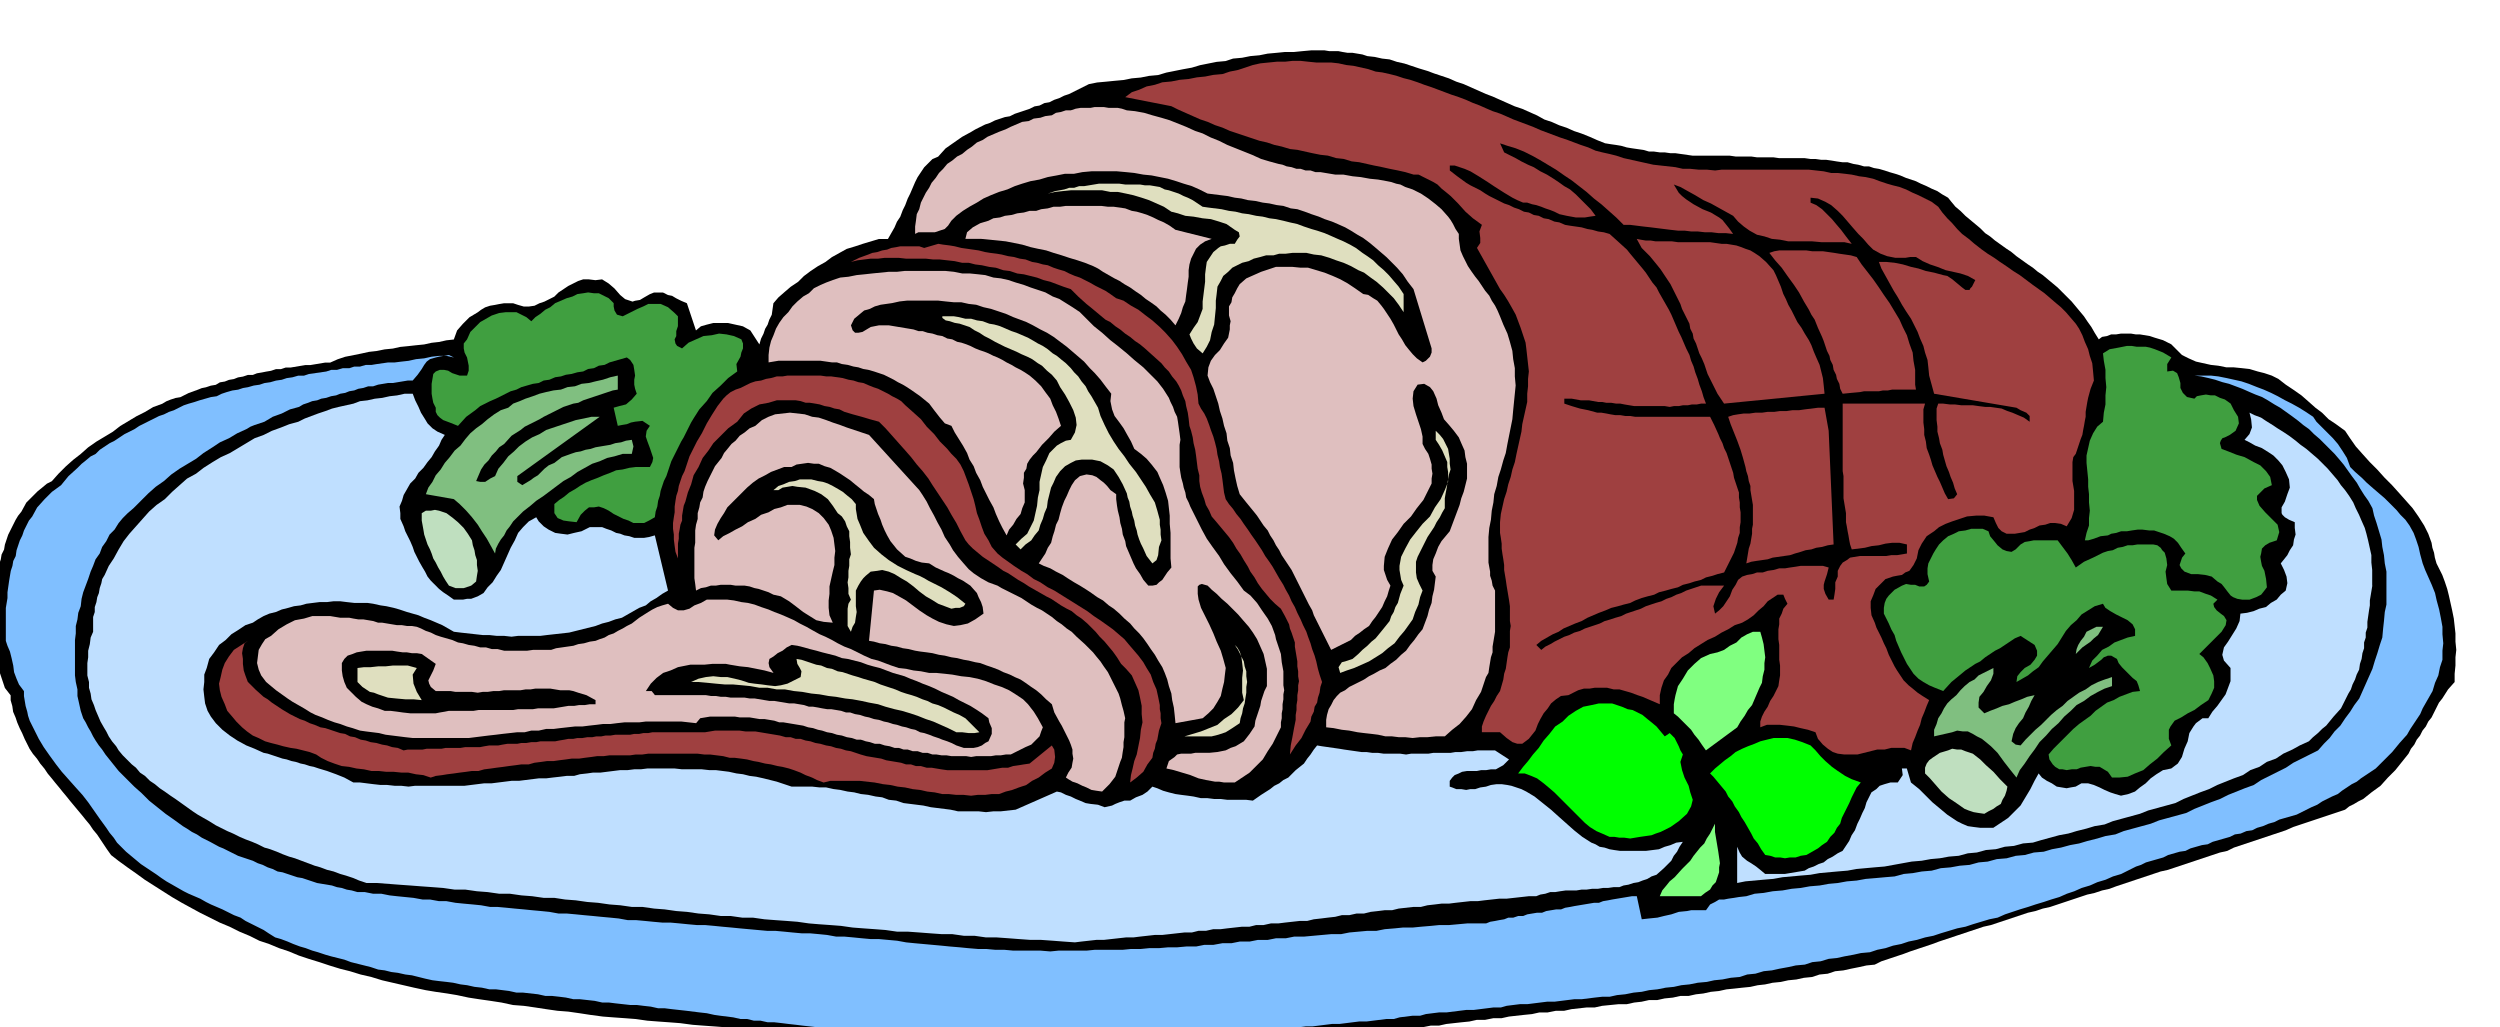
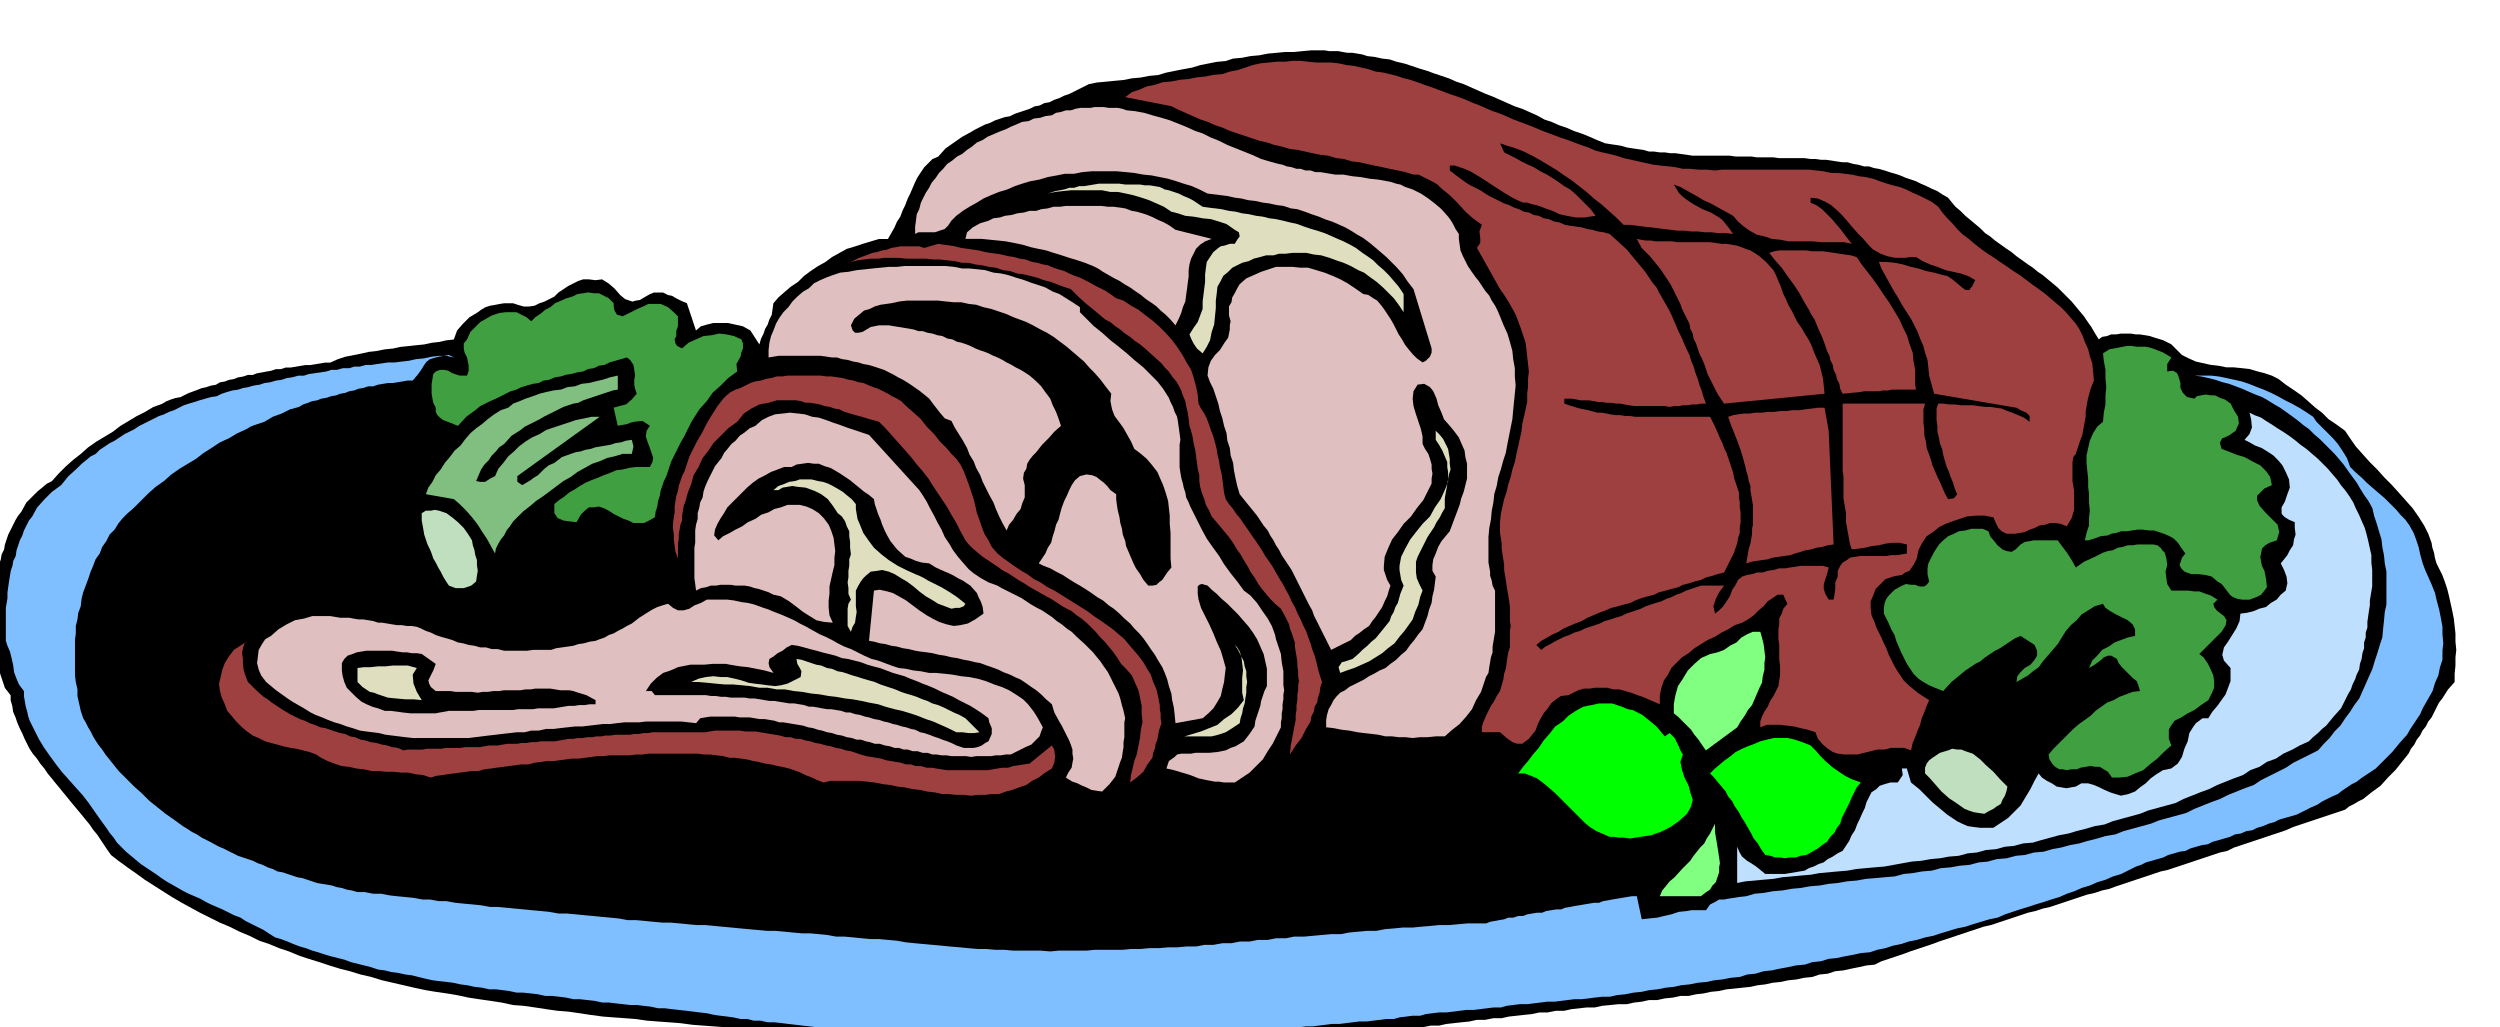
<svg xmlns="http://www.w3.org/2000/svg" width="490.455" height="201.505" fill-rule="evenodd" stroke-linecap="round" preserveAspectRatio="none" viewBox="0 0 3035 1247">
  <style>.brush1{fill:#000}.pen1{stroke:none}.brush2{fill:#9f4040}.brush3{fill:#dfbfbf}.brush4{fill:#dfdfbf}.brush5{fill:#409f40}.brush7{fill:#80bf80}.brush8{fill:#bfdfff}.brush9{fill:#bfdfbf}.brush10{fill:#80ff80}</style>
  <path d="m1949 174 6 1 7 1 6 1 7 2 6 1 7 1 7 1 7 2h6l7 1h6l7 1h6l7 1 7 1 7 1h45l7 1h19l7 1h20l7 1h31l7 1h6l7 1h6l7 1 6 1 7 1h6l7 2 6 1 7 2h6l6 2 6 1 7 2 6 2 7 2 6 2 7 3 6 2 6 2 6 3 7 3 6 3 7 3 6 4 7 4 4 5 5 6 6 5 6 6 6 5 6 5 6 5 6 6 6 4 6 5 7 5 7 5 6 4 6 5 7 5 7 5 6 4 6 5 6 4 6 5 6 5 6 5 6 6 6 6 5 5 5 6 5 6 5 6 4 6 5 7 4 7 5 8 4-3 6-1 5-2h6l6-1h12l6 1h5l6 1 6 1 6 2 10 3 10 5 6 6 7 7 8 4 9 4 9 2 9 2 9 1 10 2h9l10 1 9 1 10 3 8 2 9 3 8 4 9 7 9 6 10 7 8 7 9 8 8 6 8 8 9 6 11 8 6 9 7 10 8 9 9 10 9 9 9 10 9 9 9 10 8 9 8 9 7 10 7 11 5 10 4 11 1 6 2 6 1 6 2 7 3 6 4 8 3 8 3 9 2 8 2 9 2 9 2 10 1 9 1 9v10l1 10-1 9v10l-1 10v10l-8 9-7 11-4 5-3 6-3 6-3 6-4 5-3 6-4 5-3 6-4 5-3 6-4 5-3 6-8 10-8 10-9 9-9 10-11 8-10 8-6 3-5 3-6 3-5 4-9 3-9 3-9 3-9 3-9 3-9 3-9 3-9 4-9 3-9 3-9 3-9 3-9 3-9 3-9 3-8 4-9 2-9 3-9 3-9 3-9 3-9 3-9 3-9 3-9 2-9 3-9 3-9 3-9 3-9 3-9 3-8 3-9 2-9 3-9 2-9 3-9 3-9 3-9 3-9 3-9 2-9 3-9 2-9 3-9 3-9 3-9 3-9 3-9 2-9 3-9 3-9 3-9 3-9 3-9 3-8 3-9 3-9 3-9 3-8 3-9 3-9 3-9 3-8 4-10 1-9 2-10 2-9 2-10 1-9 3-10 1-9 3-10 1-9 2-10 1-9 2-10 1-9 2-9 1-9 2-10 1-9 1-10 1-9 2-10 1-9 2-9 1-9 2h-10l-9 2-10 1-9 2h-10l-9 2-9 1-9 2h-10l-10 1-10 1-9 2h-10l-9 1-9 1-9 2h-10l-10 2h-10l-9 2-10 1-9 1-9 1-9 2h-10l-10 2h-10l-9 2-10 1-9 1-9 1-9 2h-10l-10 2h-10l-9 2-10 1-9 2-9 1-9 2h-56l-7 1h-16l-8 1-7 1h-9l-7 1-8 1-7 1h-16l-9 1-7 1h-8l-7 1-8 1-7 1h-16l-9 1-7 1h-8l-7 1-8 1-7 1-9-1-7-1-9-1h-7l-8-1h-22l-8-1h-161l-6 1-8-1h-50l-8-1h-49l-8-1-7-1h-15l-8-1-7-1h-15l-8-1-7-1-8-1h-7l-8-1-7-1-8-1h-7l-14-2-14-1-14-2-13-1-14-2-13-1-14-1-13-1-15-2-13-1-14-1-13-1-14-2-13-1-14-1-13-1-15-2-13-2-14-2-13-1-14-2-13-2-14-2-13-1-14-3-13-2-14-2-13-2-14-3-12-2-14-2-12-2-14-3-13-3-13-3-13-3-13-4-13-3-13-4-12-3-13-4-12-4-13-4-12-4-12-5-12-4-12-5-12-4-12-6-12-5-12-6-12-5-12-6-12-6-11-6-11-6-12-7-11-7-11-7-11-7-11-8-10-7-11-8-9-7-5-7-4-6-4-6-4-6-5-6-4-6-5-6-4-5-5-6-5-6-5-6-4-5-5-6-4-5-5-6-4-5-5-6-4-6-5-6-4-6-5-6-4-6-3-6-3-6-3-7-3-6-3-7-2-6-3-7-1-7-2-7v-6l-7-9-3-9-3-9-1-9-2-10-1-9-3-9-3-8v-14l1-7 1-6v-7l1-7 1-7 1-6v-7l1-7 1-7 1-6 1-6 2-6 1-6 3-6 1-6 2-6 2-6 3-6 3-6 3-6 3-5 4-5 6-11 9-9 5-5 5-4 6-5 6-3 8-9 9-9 9-8 9-7 9-8 10-7 10-6 10-6 9-7 10-6 10-6 10-5 10-6 11-4 5-3 5-2 6-2 6-1 10-5 11-4 5-2 5-1 6-2 6-1 5-3 6-1 5-2 6-1 5-2 6-1 6-2h6l5-2 6-1 5-1 6-1 6-2h6l6-2h6l6-1 6-1 6-1h6l6-1 6-1 6-1h6l9-4 9-3 10-2 10-2 9-2 9-1 10-2 10-1 9-2 10-1 9-1 10-1 9-2 9-1 9-2 9-1 4-11 7-8 8-8 10-6 4-3 5-3 6-2 6-1 5-1 6-1h11l6 2 7 2h6l7-1 6-3 6-2 6-3 6-3 5-5 6-4 6-4 6-3 6-3 6-2h7l8 1 8-1 8 5 7 6 7 8 6 5 9 3 3-1 6-1 5-3 7-4 5-2h11l6 3 5 1 5 3 6 3 7 3 11 33 6-5 7-2 8-2h18l9 2 9 2 9 5 11 17 2-7 3-6 2-6 3-5 2-6 3-6 1-7 1-7 6-7 8-7 7-6 9-6 7-7 8-6 9-6 9-5 8-6 9-5 9-5 10-3 9-3 10-3 10-3h11l4-7 4-7 3-7 4-6 3-8 3-6 3-8 3-6 3-7 3-7 3-6 4-6 4-6 5-5 5-5 7-3 9-10 10-7 10-7 11-6 5-3 6-3 6-3 6-2 6-3 6-2 6-2 6-1 6-3 6-2 6-2 6-2 6-3 6-1 6-3 6-1 6-3 6-2 6-3 6-2 6-3 6-3 6-3 6-3 10-2 11-1 10-1 11-1 10-2 11-1 10-2 11-1 10-3 10-2 10-2 11-2 10-3 10-2 10-2 11-1 9-3 11-1 10-2 11-1 10-2 11-1 10-1h11l10-1 11-1h16l6 1h11l5 1 6 1h6l6 1 6 1 6 2 9 1 9 2 9 1 9 3 9 2 9 3 9 3 10 3 8 3 9 3 9 3 9 4 9 3 9 4 9 4 9 4 8 3 9 4 9 4 9 4 9 3 9 4 9 4 9 5 9 3 9 4 9 3 9 4 9 3 10 4 9 4 10 4z" class="pen1 brush1" />
  <path d="m2082 207 8-1h106l9 1 9 1 9 2h8l9 1 8 1 9 2 8 1 9 2 8 3 9 3 7 2 8 2 8 3 8 4 7 3 8 4 8 4 8 6 5 7 6 7 6 6 6 7 6 6 8 6 7 6 9 7 7 5 8 5 7 5 9 6 7 5 8 5 8 6 8 6 7 5 7 5 7 6 7 6 6 5 6 6 6 7 6 7 4 6 4 8 3 8 4 9 2 8 3 9 1 10 1 11-4 10-3 11-1 5-1 6-1 6v6l-1 5-1 6-1 5-1 6-2 5-2 6-2 6-2 6-3 4-1 6v23l1 6 1 6v23l-3 10-6 10-7-3-7-1h-6l-6 2-7 1-6 3-6 2-6 3-6 1-6 1h-10l-6-3-4-4-3-6-3-7-11-2h-10l-11 1-9 3-9 3-8 3-8 4-6 5-9 6-6 9-4 8-2 10-4 8-5 7-5 2-4 3-6 1-5 1-9 3-6 6-6 6-3 8-3 7v8l1 9 4 9 2 6 3 6 3 6 3 7 3 6 3 8 3 6 4 8 3 5 4 6 4 6 6 6 5 4 6 5 6 4 8 5-3 7-3 8-3 7-2 8-3 7-3 8-3 7-2 9-8-3h-16l-8 2h-9l-8 2-8 2-8 2h-16l-8-1-6-2-6-4-6-5-6-7-3-8-9-3-9-2-8-2-8-1-9-1h-16l-8 3v-7l2-6 3-6 4-6 3-7 4-6 3-6 3-6 1-7 1-6v-12l-1-7v-18l-1-7v-12l1-6v-7l3-6 2-6 5-6-3-6-2-5h-7l-6 4-6 4-5 6-6 5-6 6-7 5-7 4-9 3-8 5-8 4-8 5-9 4-8 5-8 5-7 6-8 5-6 6-7 7-4 8-5 7-3 9-2 9v11l-7-3-7-3-7-3-6-2-8-3-7-2-7-2h-7l-8-2h-15l-6 1h-7l-7 2-6 3-6 3-9 1-6 4-6 5-4 6-5 6-4 7-3 6-3 8-4 5-4 5-4 3-4 3h-6l-6-2-7-5-8-7h-22v-7l2-6 3-7 3-6 3-6 4-6 3-6 4-6 2-7 2-7 1-7 2-6 1-7 1-7 1-6 2-6v-20l1-6-1-6v-18l-1-7-1-6-1-6-1-6-1-7-1-6-1-6v-6l-1-7-1-6-1-7v-6l-1-7-1-6v-13l1-10 2-9 2-9 3-9 2-9 3-9 2-9 3-9 2-10 2-9 2-9 2-9 1-9 2-9 2-9 2-9v-10l1-9v-9l1-9-1-9-1-9-1-9-1-8-3-9-3-9-3-8-3-8-5-9-4-7-5-8-5-7-28-50 4-6v-6l-1-8 3-8-11-8-9-8-9-10-9-9-6-5-5-4-5-5-5-3-6-3-6-3-6-3h-6l-10-3-9-2-10-2-9-2-10-2-9-2-9-2-9-1-10-3-9-1-10-3-9-1-10-2-9-2-9-2-9-1-10-3-9-2-9-3-9-2-9-3-9-3-9-3-9-3-9-4-9-3-9-4-9-3-9-4-9-4-9-4-8-4-56-11 8-6 9-3 9-4 10-2 9-3 11-1 10-2 11-1 10-2 10-1 10-2 11-1 9-3 10-2 9-3 9-3 9-2 10-1 10-1h10l9-1h10l9 1 10 1h18l9 1 9 2 9 1 9 2 9 2 9 3 8 1 9 2 8 2 9 3 8 2 9 3 8 3 9 3 8 3 8 3 8 3 9 3 8 3 9 4 8 3 9 4 7 3 9 3 7 3 9 4 8 3 8 3 8 3 9 4 8 3 8 3 8 3 9 3 8 3 8 3 9 3 9 4 8 2 9 2 8 2 9 3 9 2 9 2 9 2 9 2 9 1 9 1 9 1 9 2h9l10 1h10l10 1z" class="pen1 brush2" />
  <path d="M1621 212h10l11 2 10 1 11 2 10 1 11 2 5 1 6 2 5 1 6 3 9 3 10 5 9 6 9 7 7 6 8 9 3 4 3 5 3 6 4 6v6l1 7 1 7 3 7 3 6 3 6 4 6 5 7 4 5 4 6 4 6 5 6 3 6 4 6 3 6 3 7 4 10 5 11 3 10 3 11 1 10 2 11v10l1 11-1 10-1 10-1 10-1 11-2 10-2 10-2 10-2 11-3 9-3 11-3 9-2 11-3 10-1 10-2 10-1 11-2 10-1 11v31l2 11v5l2 6 1 6 3 6v50l-1 6-1 6-1 6v7l-2 6-1 6-1 6-1 7-3 5-2 6-2 6-2 6-6 10-5 11-7 9-8 9-9 7-9 8h-11l-10 1h-9l-9 1-9-1h-8l-8-1h-8l-9-2-8-1-9-1-8-1-10-2-9-1-10-2-9-1v-9l1-6 2-7 3-5 3-6 4-5 4-4 6-3 5-4 6-3 6-3 6-3 6-4 6-3 7-4 7-3 6-5 7-5 6-6 6-5 5-7 5-6 5-7 5-6 3-8 3-8 2-8 3-8 1-8 2-8 1-8 1-8-4-7v-7l1-7 3-7 3-8 4-7 5-6 5-6 3-8 3-8 3-8 3-8 2-8 3-8 2-8 2-8v-18l-2-8-1-8-4-9-3-7-6-8-5-6-7-8-3-8-4-9-2-8-4-9-4-5-7-4-8 1-5 8-1 9 1 9 3 10 3 9 3 9 2 9v9l3 6 4 6 2 6 2 7v5l1 6-1 6v6l-5 10-5 10-8 10-7 10-9 9-7 10-7 9-5 11-4 10-1 11v5l2 6 2 6 4 7-2 6-2 7-3 6-3 7-4 6-4 6-4 5-4 6-6 4-5 4-6 4-5 5-6 3-6 3-6 3-6 3-3-6-3-6-3-6-3-6-3-6-3-6-3-6-2-6-4-7-3-6-3-6-3-6-3-6-3-6-3-6-3-6-4-6-4-6-4-6-3-6-4-6-3-6-4-6-3-6-5-6-4-6-4-6-4-5-9-11-8-10-3-10-2-9-2-10-1-9-3-9-1-9-3-9-1-9-3-9-2-9-3-9-2-9-3-9-3-9-4-8-3-8 1-10 3-8 5-7 6-6 5-8 5-7 1-5 1-5v-5l1-5-2-7v-11l3-5 1-6 3-5 3-6 3-5 8-7 9-4 9-4 9-3 9-3h20l10 1h9l10 3 10 3 10 4 9 4 9 5 9 6 10 7 6 1 6 4 5 3 5 6 3 4 4 6 4 6 4 7 3 6 3 6 4 6 4 7 4 5 5 6 5 5 7 5 4-2 5-5 2-5v-5l-22-72-7-9-6-9-7-8-6-6-7-7-7-6-7-6-6-5-8-6-7-4-8-5-7-4-9-4-7-3-9-3-7-3-9-3-8-3-9-3-8-1-9-3-8-1-9-2-8-1-9-2-9-1-8-2-8-1-9-2-8-1-8-1-8-1-10-5-9-4-10-3-9-3-10-3-10-2-10-2-10-1-11-2-10-1-11-1h-31l-11 1-10 2h-11l-10 2-11 2-10 3-11 2-10 3-9 3-9 4-10 3-10 4-9 4-8 5-9 5-8 5-8 6-6 6-4 6-4 4-6 2-6 2h-20l-4 2v-9l1-7 1-8 3-6 2-8 3-6 3-6 4-6 3-6 5-6 4-6 5-5 5-6 6-4 6-5 6-3 6-5 6-4 6-5 7-3 6-4 7-3 7-3 8-3 6-3 7-3 7-3 8-1 6-3 8-1 6-2 8-1 5-3 6-1 6-2h6l6-2 6-1h12l5-1h11l6 1h11l5 1 6 2 10 1 11 2 10 3 11 3 10 3 10 4 10 4 11 5 9 3 10 5 10 4 10 5 10 4 10 4 10 4 11 5 10 3 11 3 5 1 5 2 6 1 6 2h5l6 2h6l6 2h6l6 1 6 1 6 1z" class="pen1 brush3" />
  <path d="M1971 273h8l8 1 8 1 9 1 8 1 8 1 8 1 9 1h8l8 1h8l9 1h8l8 1h9l9 1-5-7-4-5-4-5-4-3-10-6-10-4-11-6-9-6-5-4-4-4-3-5-3-5 8 3 9 5 9 5 10 6 9 4 9 5 9 5 9 5 6 7 7 6 7 5 9 5 9 2 9 3 10 1 10 2h29l11 1h28l9 2-7-9-6-8-6-7-5-6-6-6-6-6-7-5-7-3v-6l9 1 9 4 7 4 8 7 6 6 6 7 6 7 7 8 6 6 6 7 6 6 9 5 8 3 10 2h12l6-1h7l8 5 9 4 9 3 10 4 9 2 9 2 9 3 9 5-2 4-2 4-2 2-1 2h-5l-4-3-6-5-6-5-6-4-5-1-11-3-10-2-9-3-9-2-10-3-10-2-10-1h-9l3 8 5 9 5 9 5 9 5 8 5 9 5 8 6 9 4 8 4 8 3 8 4 9 2 8 3 9 1 9 1 10 6 22 100 17 5 3 7 3 4 4v7l-7-5-7-3-7-3-6-2-7-3-7-1-7-1h-6l-8-1-7-1h-14l-8-1h-6l-8-1h-6l-2 6v14l1 8v6l2 8 1 6 3 8 1 6 2 7 2 7 3 7 2 6 3 7 2 7 3 7-4 5-7 1-4-7-3-7-3-7-3-6-3-7-3-7-2-7-2-6-3-8-1-8-2-8v-7l-1-8v-16l2-7h-100v82l1 6v27l1 6 1 6 1 6v11l1 5 1 6 1 5 1 6 1 5 2 6 8-1 8-1 8-2 9-1 8-2 8-1h9l9 2v11l-6 1-6 1h-7l-6 1h-32l-6 1-6 1-4 3-5 3-3 4-3 6v7l-3 7v8l-1 7-1 6h-6l-4-7-2-6v-5l1-4 3-9 2-8-7-2h-27l-6 1-7 1-6 1h-7l-7 2-7 1-6 2h-7l-6 2-6 1-6 2-5 4-3 6-4 6-3 8-4 6-4 6-5 5-5 4-2-9 3-9 4-8 6-8h-28l-6 2-6 2-6 2-6 3-6 2-6 3-6 2-6 3-7 2-6 2-6 2-6 3-6 2-6 2-6 2-6 3-7 2-6 2-7 2-6 3-6 2-6 2-6 2-6 3-7 2-6 3-6 2-6 3-6 3-5 3-6 3-5 4-6-6 6-5 7-4 7-4 7-3 6-4 7-3 7-3 8-3 7-4 7-3 7-3 8-3 7-3 8-2 7-2 8-2 6-3 8-3 7-2 8-2 6-3 8-2 7-2 8-2 6-3 8-2 6-2 8-2 6-3 8-2 6-2 8-2 3-6 3-6 3-6 3-6 2-6 2-6 1-6 2-6v-7l1-6v-12l-1-6v-6l-1-6v-6l-2-6-2-6-2-6-1-6-2-6-2-6-2-6-2-6-3-6-2-6-3-6-2-5-5-11-5-10h-91l-6-1h-6l-6-1h-6l-6-1-5-1-6-1h-5l-11-3-10-2-10-3-9-3v-6h9l11 2h10l11 2h5l5 1h6l6 1h5l5 1 6 1 6 1h37l6 1 5-1h6l5-1h6l5-1h6l5-1h6l-3-8-2-7-3-8-2-7-3-8-2-7-3-7-2-7-4-8-3-7-3-7-3-6-3-7-3-7-3-7-3-6-4-7-4-7-4-7-3-6-5-6-4-6-4-6-4-5-5-6-5-6-5-6-4-5-11-10-10-9-7-2-7-1-7-2-6-1-7-2-7-1-7-1-6-1-7-3-6-1-7-3-6-1-6-3-6-1-6-3-6-1-6-3-6-2-6-3-6-2-6-3-6-3-6-3-5-3-6-4-6-3-6-3-5-3-11-8-9-7v-6h6l6 2 6 2 7 3 10 6 11 7 9 6 11 7 5 3 5 3 6 3 7 3h5l6 2 5 1 6 2 5 2 6 2 5 2 6 3 9 2 11 2h11l6-1 7-1-6-8-6-6-6-6-6-6-7-6-7-4-7-5-6-4-8-5-8-4-8-5-7-3-8-4-7-4-8-4-6-3-5-11 9 3 10 3 10 4 10 5 9 5 10 6 10 6 10 7 9 6 9 7 9 7 9 8 9 7 9 8 9 8 9 9z" class="pen1 brush1" />
  <path d="m1460 251 7 1 8 1 8 1 9 2 8 1 8 2 8 1 9 2 8 1 8 2 8 1 9 2 8 2 9 2 8 3 9 3 7 2 9 3 7 3 9 4 7 3 8 4 7 4 8 6 6 4 7 5 6 6 7 6 6 6 6 7 6 7 6 9v22l-6-9-6-8-7-7-6-6-8-7-7-5-8-6-7-3-9-5-9-4-9-3-8-3-10-3-9-1-9-2h-17l-8 1h-8l-7 2h-9l-7 2-8 2-6 3-8 2-6 3-6 3-5 5-6 5-3 6-4 7-1 9-1 8v9l-1 10-1 10-3 9-2 10-4 8-5 8-7-6-4-6-3-6-2-5 5-8 5-7 3-8 3-8v-9l1-8 1-8 1-8v-9l1-8 1-7 4-6 4-6 6-5 3-2 5-1 6-2h6l3-5 3-4-1-5-5-3-10-7-9-3-10-3-10-1-11-2-10-1-9-3-8-2-9-6-9-4-9-4-9-3-10-3-9-2-10-2h-9l-10-2h-38l-10 1-9 1-9 2 9-3 11-2 6-2h6l6-2h6l6-1 6-1 6-1h25l7 1h18l6 1h6l6 1 6 1 6 3 5 1 6 2 6 2 6 3 5 2 6 3 6 4 6 4z" class="pen1 brush4" />
  <path d="m1471 290-8 3-6 4-5 5-3 6-3 6-2 7-1 7v8l-1 7-1 8-1 7-1 8-3 7-2 7-3 7-4 8-6-7-6-6-6-5-5-5-7-5-6-4-6-5-6-4-7-5-7-4-6-4-6-3-7-4-7-4-6-4-6-3-10-4-9-3-10-3-9-3-10-3-9-3-10-2-9-2-10-3-10-2-10-2-10-1-10-1-10-1h-19l2-8 7-6 9-5 10-3 6-3 8-1 6-2 8-1 7-2 8-1 7-2h8l6-2 8-1 7-2h8l7-1h43l8 1h7l7 1 7 1 8 3 6 1 7 2 6 2 7 3 6 3 7 3 7 4 7 5 44 11z" class="pen1 brush3" />
  <path d="m2165 357 3 6 3 7 4 7 4 8 3 6 5 7 4 7 5 8 3 6 3 8 3 7 4 9 2 8 2 8 1 9 1 10-122 12-4-6-4-6-3-6-3-6-3-6-3-6-2-6-2-6-3-7-3-6-2-6-2-6-3-6-1-6-3-6-1-6-3-6-3-6-3-6-2-6-3-6-3-6-3-6-3-6-4-6-4-6-4-6-4-5-9-11-10-10-6-11 5 1 6 1h6l6 1h20l7 1h39l7 1 7 1h6l6 1 6 1 6 2 5 2 6 2 5 3 6 4 8 7 9 10 3 6 3 7 3 7 3 9zm-1026-61 6 1 8 1 6 1 8 2 7 1 7 1 7 1 8 2 6 1 8 1 6 1 8 2 7 1 7 2 7 1 8 3 6 1 7 2 6 1 7 3 6 2 7 2 6 3 7 3 6 2 6 3 6 3 7 4 6 3 6 3 6 4 7 5 9 3 9 6 9 5 9 7 8 6 9 8 7 7 8 9 6 8 6 9 5 9 6 10 3 9 3 11 2 10 1 11 3 6 4 6 3 6 3 8 2 6 3 8 2 7 2 8 1 7 2 8 1 7 2 8 1 7 1 8 1 8 2 8 4 6 5 6 4 6 5 6 4 6 5 7 4 6 5 7 4 6 4 6 4 7 5 7 4 6 4 7 4 7 5 8 3 6 4 7 3 7 4 7 3 7 4 8 3 7 4 8 2 6 3 8 2 7 3 8 2 7 2 9 2 7 3 9-2 6-1 7-2 6-1 6-3 5-1 6-3 6-1 6-6 10-5 10-7 9-7 11 1-11 2-10 2-11 2-10v-6l1-6v-6l1-6v-6l1-6v-6l1-5-1-6v-6l-1-6v-6l-1-6-1-6-1-6v-5l-2-6-2-6-2-5-1-5-5-10-5-9-7-6-6-6-5-6-5-6-5-7-4-7-5-7-3-6-5-8-4-7-5-7-4-7-5-7-5-6-5-6-5-6-6-7-3-7-4-7-2-7-3-8-2-7-1-7v-7l-2-8-1-8-1-8-1-7-2-8-1-7-2-8-2-6-1-9-1-7-2-8-1-6-3-7-2-6-3-6-3-5-5-6-4-6-5-5-4-5-10-9-10-9-6-5-6-4-6-5-6-4-6-5-6-4-6-5-6-3-6-5-6-5-6-5-5-4-10-9-9-9-9-3-8-3-8-3-8-2-8-3-8-2-8-2-8-1-9-3-8-1-9-3-8-1-9-2-8-1-8-2h-8l-9-2-9-1-9-1h-8l-9-1h-24l-9-1h-17l-8 1h-9l-8 1-8 1-8 2 10-5 11-4 5-2 6-1 6-2 6-1 5-2 6-1 5-1h23l6 2 17-5zm1115 16 6 9 7 9 7 9 7 10 6 9 7 10 6 10 6 10 4 9 5 10 3 10 4 11 1 10 2 11v18l1 6h-29l-5 1h-6l-5 1h-18l-5 1-11 1-10 1-3-6-1-6-3-6-1-5-3-6-1-6-3-6-1-5-3-6-2-6-2-6-2-5-5-11-4-10-4-6-3-6-3-5-3-5-6-11-6-9-8-11-7-10-8-9-7-9 6-2 6-1h33l7 1h13l7 1 7 1 6 1 7 1 7 1 7 2z" class="pen1 brush2" />
-   <path d="m1311 379 8 8 9 9 10 8 10 9 9 7 11 9 9 8 11 9 8 8 9 9 7 9 7 11 2 5 3 6 2 6 3 6 1 6 1 7 1 7 1 8-1 6v27l1 7 1 6 2 7 1 5 2 6 1 6 3 6 2 5 3 6 3 6 3 6 5 10 6 11 7 10 8 11 6 10 8 11 8 10 8 11 8 6 8 9 6 9 7 10 5 9 4 11 1 5 2 6 2 6 2 6 1 10 2 11v17l1 6-1 5v6l-1 6v6l-1 5v6l-1 5v6l-5 10-5 10-6 9-6 10-8 8-8 8-9 6-9 6h-13l-6-1h-5l-11-2-9-2-10-4-10-3-10-3-9-2 3-9 7-5 3-3 5-1h12l5-1h17l10-1 10-2 6-3 6-2 5-3 5-3 7-9 6-9 1-7 2-6 2-6 2-6 1-6 2-6 2-6 3-6v-21l-2-9-2-9-4-9-4-9-5-8-5-7-7-8-6-7-7-7-6-6-7-6-6-6-6-5-5-5-7-2-3 1-2 2v9l1 7 3 10 5 10 5 10 5 11 4 10 5 11 3 10 3 11-1 8-1 9-2 8-2 9-4 7-5 8-6 6-7 6-33 6-1-10-1-9-2-9-1-8-3-9-2-8-3-8-3-7-5-8-4-7-5-7-4-6-5-7-5-6-6-6-5-6-7-6-6-6-7-6-6-4-7-6-7-4-7-5-6-4-8-5-7-4-8-5-6-4-8-4-7-4-8-3-6-3 4-6 4-6 3-7 4-6 2-8 2-6 2-8 3-6 2-8 2-7 3-8 3-6 3-7 3-6 4-6 6-5 8-2 7 1 5 2 5 4 4 3 4 4 4 5 7 5v6l1 8 1 6 2 8 1 7 2 7 1 7 3 8 1 6 3 7 3 7 3 7 3 6 5 7 4 7 6 7h5l5-1 3-3 4-3 6-9 5-6-1-11v-31l-1-11v-10l-1-9-1-9-3-10-3-9-4-9-3-7-7-9-6-7-7-6-8-6-4-9-4-7-5-9-5-7-6-8-3-8-2-10 1-9-7-9-6-8-7-8-6-6-7-8-7-6-7-6-7-6-8-6-8-6-8-5-8-4-9-5-8-4-8-3-8-3-9-4-9-3-9-3-9-2-9-3-9-1-9-2h-9l-10-1-9-1h-38l-9 1-9 2-7 1-7 1-7 2-6 3-7 2-6 5-6 5-4 8 2 6 3 3h4l5-1 10-6 10-2h12l6 1 6 1 6 1 6 1 6 1 6 2h5l6 2 6 1 6 2 6 1 6 3 6 1 6 3 5 1 6 2 5 2 6 3 5 2 6 2 5 2 6 3 5 2 6 3 5 3 6 3 5 3 6 3 5 3 6 4 7 6 7 7 5 7 6 8 3 8 4 8 3 8 3 9-8 7-7 8-8 8-7 9-4 4-4 5-3 5-1 6-3 5v6l-1 7 2 8v15l-3 7-2 7-5 6-4 7-5 6-3 7-5-9-4-8-4-9-3-8-5-9-4-8-4-8-3-8-5-9-3-8-5-8-3-8-5-9-5-8-5-8-4-8-8-3-6-7-7-9-6-8-11-9-10-7-6-4-5-3-6-3-5-3-6-3-6-3-6-2-6-2-7-2-6-1-6-2-6-1-7-2-7-1-6-2h-6l-7-1-7-1h-51l-6 1-6 1v-9l1-9 2-8 3-7 3-8 4-7 5-7 6-6 5-7 6-6 7-6 7-4 6-6 8-4 7-3 8-3 9-3 10-1 10-2 10-1 9-1 10-1 10-1h10l9-1h50l10 1 10 2h9l10 1 9 1 10 3 9 1 9 2 9 3 10 3 8 3 9 3 9 3 9 5 8 3 8 5 8 5 9 6z" class="pen1 brush3" />
+   <path d="m1311 379 8 8 9 9 10 8 10 9 9 7 11 9 9 8 11 9 8 8 9 9 7 9 7 11 2 5 3 6 2 6 3 6 1 6 1 7 1 7 1 8-1 6v27l1 7 1 6 2 7 1 5 2 6 1 6 3 6 2 5 3 6 3 6 3 6 5 10 6 11 7 10 8 11 6 10 8 11 8 10 8 11 8 6 8 9 6 9 7 10 5 9 4 11 1 5 2 6 2 6 2 6 1 10 2 11v17l1 6-1 5v6l-1 6v6l-1 5v6l-1 5v6l-5 10-5 10-6 9-6 10-8 8-8 8-9 6-9 6h-13l-6-1h-5l-11-2-9-2-10-4-10-3-10-3-9-2 3-9 7-5 3-3 5-1h12l5-1h17l10-1 10-2 6-3 6-2 5-3 5-3 7-9 6-9 1-7 2-6 2-6 2-6 1-6 2-6 2-6 3-6v-21l-2-9-2-9-4-9-4-9-5-8-5-7-7-8-6-7-7-7-6-6-7-6-6-6-6-5-5-5-7-2-3 1-2 2v9l1 7 3 10 5 10 5 10 5 11 4 10 5 11 3 10 3 11-1 8-1 9-2 8-2 9-4 7-5 8-6 6-7 6-33 6-1-10-1-9-2-9-1-8-3-9-2-8-3-8-3-7-5-8-4-7-5-7-4-6-5-7-5-6-6-6-5-6-7-6-6-6-7-6-6-4-7-6-7-4-7-5-6-4-8-5-7-4-8-5-6-4-8-4-7-4-8-3-6-3 4-6 4-6 3-7 4-6 2-8 2-6 2-8 3-6 2-8 2-7 3-8 3-6 3-7 3-6 4-6 6-5 8-2 7 1 5 2 5 4 4 3 4 4 4 5 7 5v6l1 8 1 6 2 8 1 7 2 7 1 7 3 8 1 6 3 7 3 7 3 7 3 6 5 7 4 7 6 7h5l5-1 3-3 4-3 6-9 5-6-1-11v-31l-1-11v-10l-1-9-1-9-3-10-3-9-4-9-3-7-7-9-6-7-7-6-8-6-4-9-4-7-5-9-5-7-6-8-3-8-2-10 1-9-7-9-6-8-7-8-6-6-7-8-7-6-7-6-7-6-8-6-8-6-8-5-8-4-9-5-8-4-8-3-8-3-9-4-9-3-9-3-9-2-9-3-9-1-9-2h-9l-10-1-9-1h-38l-9 1-9 2-7 1-7 1-7 2-6 3-7 2-6 5-6 5-4 8 2 6 3 3h4l5-1 10-6 10-2h12l6 1 6 1 6 1 6 1 6 1 6 2h5l6 2 6 1 6 2 6 1 6 3 6 1 6 3 5 1 6 2 5 2 6 3 5 2 6 2 5 2 6 3 5 2 6 3 5 3 6 3 5 3 6 3 5 3 6 4 7 6 7 7 5 7 6 8 3 8 4 8 3 8 3 9-8 7-7 8-8 8-7 9-4 4-4 5-3 5-1 6-3 5l-1 7 2 8v15l-3 7-2 7-5 6-4 7-5 6-3 7-5-9-4-8-4-9-3-8-5-9-4-8-4-8-3-8-5-9-3-8-5-8-3-8-5-9-5-8-5-8-4-8-8-3-6-7-7-9-6-8-11-9-10-7-6-4-5-3-6-3-5-3-6-3-6-3-6-2-6-2-7-2-6-1-6-2-6-1-7-2-7-1-6-2h-6l-7-1-7-1h-51l-6 1-6 1v-9l1-9 2-8 3-7 3-8 4-7 5-7 6-6 5-7 6-6 7-6 7-4 6-6 8-4 7-3 8-3 9-3 10-1 10-2 10-1 9-1 10-1 10-1h10l9-1h50l10 1 10 2h9l10 1 9 1 10 3 9 1 9 2 9 3 10 3 8 3 9 3 9 3 9 5 8 3 8 5 8 5 9 6z" class="pen1 brush3" />
  <path d="M745 368v4l1 5 3 5 7 2 6-3 6-3 6-3 7-3 6-3h15l9 4 8 7 4 4v12l-2 6v6l-2 4 1 5 2 3 6 3 8-7 9-4 9-4 10-1 9-2 9 1 9 2 9 4 2 5v6l-2 5-1 5-5 9 1 9-11 8-9 9-10 9-7 10-9 10-7 11-3 5-3 6-3 6-3 6-3 5-3 6-3 6-3 6-3 6-2 6-2 6-2 6-3 6-2 6-2 6-1 6-2 6-1 7-2 6-1 7-7 4-6 3h-13l-6-3-6-2-6-3-6-3-6-4-6-3-6-2-6 1h-6l-5 4-5 5-5 9-9-1-7-1-7-3-4-6v-11l6-5 6-4 6-5 7-4 6-4 7-4 7-3 8-3 7-3 8-3 7-3 8-1 8-2 8-1h17l3-6 1-5-2-6-2-6-3-8-2-6 1-7 4-6-9-6-9 1-5 1-5 2-6 1-5 1-5-22 7-2 8-2 7-6 6-7-2-6-1-5v-6l1-5-1-7-1-6-4-6-4-3-7 2-7 2-7 2-6 3-7 1-6 3-7 1-6 3-7 1-7 2-7 1-6 2-7 1-7 3-7 1-6 3-7 1-7 2-7 2-6 3-7 2-6 3-6 3-6 3-7 3-6 3-6 3-6 5-11 8-10 11-10-4-8-3-4-3-3-3-2-4v-5l-3-6-1-5-1-6v-12l1-6 1-6 3-3 5-2h5l5 1 5 3 9 3h9l2-6v-6l-1-5-1-5-3-6-1-5v-6l4-5 4-9 6-6 6-6 7-4 7-4 9-3 8-1h13l6 3 6 3 6 5 5-5 6-4 6-5 6-3 6-5 7-3 7-3 7-2 6-3 7-1 6-1 7 1h6l6 3 6 3 6 6z" class="pen1 brush5" />
-   <path d="m1333 495 3 10 5 11 5 10 6 10 6 9 7 9 6 9 8 10 6 9 6 9 5 9 6 10 3 10 3 11v6l1 6v6l1 7-3 8-1 10-2 6-5 4-7-9-4-9-3-6-2-5-2-6-1-5-2-6-1-6-2-6-1-5-2-6-1-6-2-5-1-5-5-11-5-9-6-9-7-5-9-5-10-2h-13l-7 1-6 3-7 4-6 6-5 7-3 7-3 6-2 8-2 8-1 8-3 7-2 7-3 7-2 7-5 6-4 6-7 5-6 6-6-6 7-7 7-6 4-8 4-8 2-9 2-9 1-10 2-9v-10l2-9 2-9 4-8 4-9 6-6 3-3 5-3 6-3 6-1 5-9 2-9-1-9-3-9-5-10-5-9-6-9-4-8-6-7-6-5-6-6-5-3-7-5-6-3-7-3-6-3-7-3-7-3-6-3-6-3-7-4-6-3-6-4-6-3-6-4-6-2-6-2-6-1-6-2-5-1-4-3v-2h14l6 1 8 2h7l7 2 7 1 8 3 6 1 7 2 7 3 7 3 6 2 7 3 7 3 7 4 5 3 6 3 6 4 6 5 5 3 6 5 5 4 6 6 4 5 5 5 4 6 5 6 3 6 4 6 4 7 4 7z" class="pen1 brush4" />
  <path d="m2636 434-5 8v9l7-1 5 3 2 5 2 7v6l3 6 5 5 9 2 3-3 5-1 6-1 6 1h5l6 3 6 2 7 5 4 8 5 8 1 8-4 9-7 5-6 3-3 1-2 3-1 3 2 7 8 3 10 4 10 3 11 6 8 4 7 7 5 7 2 10-9 4-5 5-4 4v5l3 7 7 8 7 7 8 8 2 9-3 10-9 3-5 3-4 4-1 6-1 4 1 6 1 5 3 6 2 10 1 10-3 4-4 5-6 3-8 3h-9l-6-1-5-2-3-2-4-5-3-4-4-5-5-3-7-6-8-2-9-1h-8l-8-3-4-4-2-4 1-3 2-6 4-5-5-7-4-6-5-5-5-3-7-3-6-2-6-2h-6l-8-1h-6l-7 1-6 1h-7l-6 2-6 1-4 2-9 1-8 3-7 2h-4l2-9 3-9v-9l1-9-1-10v-10l-1-9v-9l-1-10-1-10v-9l2-9 2-9 4-9 5-8 7-6 1-11 2-10v-11l1-10-1-11v-10l-2-11-1-9 8-5 11-2 5-1 5-1h6l6 1h11l5 1 6 2 10 4 10 6z" class="pen1 brush5" />
  <path d="m551 434-6-3-6 1-6 1-4 1-7 2-4 3-3 4-3 5-5 7-6 7h-6l-6 1-6 1-6 1h-6l-6 1-6 1-6 2h-6l-6 2-6 1-5 2-6 1-5 2-6 1-5 2-6 1-6 2-6 1-5 2-6 1-5 2-6 2-5 3-11 3-10 5-11 4-10 6-6 2-6 2-5 2-5 3-11 5-10 6-11 5-9 6-11 7-9 7-10 6-10 6-10 7-9 8-10 7-9 8-9 9-9 9-7 6-6 6-5 6-5 8-6 6-4 8-5 7-3 8-5 7-3 8-3 7-3 9-3 8-3 8-2 8-1 9-3 8-1 8-2 8v9l-1 8v43l1 8 2 9v8l2 9 2 9 3 9 3 5 3 6 3 5 3 6 3 5 4 6 4 5 4 6 8 10 8 10 9 9 10 10 9 8 9 9 10 8 10 8 10 7 11 8 5 3 6 4 6 3 6 4 10 5 11 6 5 2 6 3 6 3 6 3 6 2 6 2 6 2 6 3 6 2 6 3 6 2 6 3 6 1 6 2 6 2 6 2 6 1 6 2 6 2 6 2 6 1 6 1 6 1 6 2 6 1 6 2 6 1 7 2h9l10 2h10l10 2 9 1 10 1 10 1 11 2h9l11 2h9l11 2 10 1 11 1 10 1 11 2h9l11 1 10 1 11 1 10 1 11 1 10 1 11 2h10l11 1 10 1 11 1 10 1 11 1 10 1 11 2h10l11 1 10 1 11 1h10l11 1 10 1 11 1h10l11 1 10 1 11 1 10 1 11 1 11 1 11 1h10l11 1 10 1 11 1h10l11 1 10 1 11 2h10l11 1 10 1 11 1h10l11 1 11 1 11 2 10 1 11 1 11 1 11 1 10 1 12 1 10 1 12 1h10l11 1h11l11 1h33l12 1 10-1h34l10-1h34l10-1h12l10-1h12l11-1h11l11-1h12l10-2h11l11-2h11l10-2h12l10-2h12l10-2h12l10-2h12l11-1 11-1 11-1h12l10-2 11-1 11-1h11l10-2 12-1 10-1h12l10-1 12-1 10-1h12l11-1 11-1h23l5-2 6-1 5-1 6-1 5-2h6l6-2h6l5-2 6-1 6-1h6l5-2 6-1 6-1h6l5-2 6-1 5-1 6-1 6-1 6-1 6-1h6l5-2 6-1 5-1 6-1 6-1 6-1 6-1h6l6 28 9-1 10-1 8-2 9-2 9-3 10-1 5-1h18l5-7 6-3 5-3h6l5-1 7-1 6-1 9-1 10-3 11-1 11-2 12-1 11-2 11-1 11-2 12-1 11-2 11-1 11-2 12-1 11-2 12-1 11-1 12-1 11-3 11-1 11-2 12-1 11-3 12-1 11-2 12-1 11-3 11-1 11-3 12-1 11-3 11-1 11-3 12-1 10-3 11-2 11-3 11-2 10-3 12-3 10-3 12-2 10-4 11-3 11-3 11-3 10-4 11-3 11-3 11-3 10-5 10-4 10-4 11-4 10-5 10-4 10-4 11-4 9-6 10-5 10-5 10-5 9-6 10-5 10-5 10-5 7-8 7-7 6-8 7-7 6-9 6-8 5-8 6-8 4-9 4-9 4-9 4-9 3-10 3-9 3-10 3-9 1-11 1-9 1-11 2-9v-40l-2-10-1-10-2-10-1-9-3-10-3-10-3-9-2-9-5-9-5-7-5-8-4-7-6-8-5-7-5-7-5-6-6-7-6-6-6-6-6-6-7-6-6-6-7-5-6-5-8-6-7-5-7-5-7-4-8-5-7-4-8-3-7-3-9-4-8-3-8-3-8-2-9-3-8-2-9-2-8-1h20l9 1 10 2 9 2 9 2 9 3 10 4 8 3 9 4 8 4 9 5 8 4 9 5 8 5 9 6 4 6 6 6 6 6 8 8 6 7 6 9 5 8 4 11 6 6 8 7 6 6 8 7 7 6 7 6 7 7 7 7 5 6 6 6 5 7 5 9 3 8 3 9 2 9 3 11 3 8 4 9 4 9 4 10 2 9 3 11 2 10 2 11v9l1 11-1 9v11l-3 9-2 10-4 9-3 10-4 7-4 7-4 7-3 7-4 6-4 6-4 6-4 7-9 10-9 11-10 10-10 10-6 4-6 4-6 4-5 4-6 3-6 4-6 4-5 4-7 3-6 3-6 3-6 4-7 3-6 3-6 3-6 3-7 2-7 2-7 2-6 3-7 2-7 3-7 2-6 3-7 1-7 3-7 1-6 3-7 2-7 2-7 2-6 3-7 1-7 2-7 2-6 3-7 1-7 2-7 2-6 3-7 2-7 2-7 2-6 3-6 2-6 3-6 3-6 3-10 3-9 4-10 3-9 4-10 3-9 4-9 3-9 4-10 3-9 3-10 3-9 3-10 3-9 3-9 3-9 4-10 2-10 3-10 3-9 3-10 2-10 3-10 3-9 3-10 2-10 3-10 2-9 3-10 2-9 3-10 2-9 3-11 1-9 2-11 2-9 2-10 1-10 3-10 1-9 3-11 1-9 2-11 2-9 2-10 1-10 3-10 1-9 3-11 1-10 2-10 1-9 2-11 1-10 2-10 1-9 2-10 1-10 2-10 1-9 2-10 1-10 2-10 1-9 2h-9l-9 1-8 1-8 1h-9l-8 1-8 1-8 1h-9l-8 1-8 1-8 1h-9l-8 1-8 1-7 2h-9l-8 1-8 1-8 1h-9l-8 1-8 1-8 1h-9l-8 1-8 1-7 2h-9l-8 1-8 1-7 2h-9l-8 1-8 1-8 1h-9l-8 1-8 1-8 1h-9l-8 1-8 1-8 1h-8l-8 1-8 1-8 1h-9l-8 1h-9l-8 1h-9l-8 1-8 1-8 1h-9l-8 1-9 1-8 1h-9l-8 1-8 1-8 1-9-2-9-1-9-1h-9l-9-1-9-1h-17l-9-1h-61l-9-1h-135l-9-1h-27l-9-1h-27l-9-1h-26l-9-1h-25l-9-1-9-1-9-1-8-1-9-1-8-1-9-1h-8l-9-2h-8l-8-2h-8l-9-2-8-1-8-1-7-1-9-2-9-1-8-1-8-1-9-1-9-1-8-1h-8l-9-2-9-1-8-1h-8l-9-1-9-1-8-1h-8l-9-2-9-1-9-1h-8l-9-2-8-1-9-1h-8l-9-2-9-1-9-1h-8l-9-2-8-1-8-1h-8l-9-2-9-1-9-2-8-1-9-2-8-1-9-1-8-1-9-2-8-2-8-2-8-1-9-2-8-1-8-2-8-1-9-3-8-2-8-2-8-2-8-3-8-2-8-2-7-2-9-3-7-2-8-3-7-2-8-3-7-3-8-3-7-2-8-5-6-4-8-4-6-3-8-4-6-4-8-3-6-3-8-4-7-3-7-3-6-3-7-4-7-3-7-3-6-3-7-4-7-4-7-4-6-4-7-5-6-4-6-4-6-4-6-5-6-5-6-5-5-5-6-6-4-6-5-6-4-6-8-11-7-10-7-10-7-9-9-10-8-9-8-9-7-9-8-11-7-10-6-10-5-10-3-6-3-6-2-6-1-5-2-7-1-6-1-6v-6l-6-8-3-7-3-8-1-8-2-9-2-8-3-7-2-6v-40l1-6 1-6v-7l1-7 1-7 1-6 1-6 2-6 1-6 3-6 1-7 2-6 2-6 3-6 2-6 3-6 3-6 4-5 6-11 9-10 9-9 11-8 9-11 11-10 5-5 5-4 6-5 6-3 5-5 6-4 6-4 6-3 6-4 6-4 6-3 6-3 6-4 6-3 6-3 6-3 6-3 6-2 6-3 6-2 6-3 6-3 6-2 7-2 6-2 7-2 7-2 7-1 6-3 6-2 7-2 7-1 6-2 6-1 7-2 7-1 6-2 7-1 7-2 7-1 6-2 7-1 7-2h7l6-2 7-1 7-1 7-1 6-2h7l7-2h8l6-2h7l7-2h7l6-1 7-1 7-1h8l8-1 9-1 9-2 10-1 9-2 9-1h9l9 2z" class="pen1" style="fill:#80bfff" />
  <path d="M750 462v11l-6 1-6 2-6 2-6 2-6 2-6 2-6 2-6 3-6 1-6 2-6 2-6 3-6 3-6 3-6 3-5 3-6 3-6 3-6 3-5 4-11 7-9 10-6 4-4 5-5 5-4 6-5 5-4 6-3 7-3 7 5 1h6l6-4 6-3 4-9 6-7 6-8 7-6 6-6 8-6 8-5 9-4 8-5 9-3 9-3 9-3 9-3 10-2 9-2h10l-100 72v7l6 4 5-3 5-3 4-3 5-3 4-4 4-4 5-4 7-3 9-7 11-4 6-2 6-1 6-2 6-1 6-2 6-1 6-1 6-1 6-2 7-1 6-2 7-1 2 8-2 9h-11l-10 3-9 2-9 4-9 3-9 5-9 5-8 6-9 5-8 6-8 6-8 6-9 6-7 6-9 7-7 7-5 5-4 6-4 5-3 6-4 5-3 5-3 6-1 6-5-9-5-9-6-9-5-8-7-9-7-8-8-8-7-6-34-6 3-8 5-7 4-8 6-7 5-8 6-7 6-8 7-6 6-8 6-7 7-6 7-5 7-6 8-6 8-5 9-3 6-5 8-3 7-3 9-3 8-3 8-2 9-2 9-1 8-3 9-1 8-3 9-1 8-2 9-2 9-3 9-2v6z" class="pen1 brush7" />
  <path d="m1150 545 5 6 6 6 5 7 4 8 3 8 3 8 3 9 3 9 2 8 2 9 3 8 3 9 3 8 5 8 4 8 7 8 6 5 7 5 7 5 9 6 7 4 8 6 8 4 9 6 8 4 8 5 8 5 8 5 8 5 8 5 8 6 9 6 7 5 7 5 7 6 7 6 5 6 6 7 6 7 6 8 4 7 5 8 3 9 4 9 2 9 2 10v5l1 5v6l1 6-3 9-2 11-2 5-1 6-2 5-1 6-6 8-5 9-8 7-8 6 1-9 2-8 2-9 3-8 2-10 2-10 1-10 2-9-1-10v-10l-2-10-2-9-4-9-4-9-7-8-6-6-5-8-5-7-5-6-5-6-6-6-5-6-5-5-5-5-7-6-6-4-6-5-6-3-7-4-6-4-6-4-6-3-7-4-7-4-7-4-6-4-7-4-6-4-6-4-6-3-7-5-6-4-6-4-6-4-6-5-6-5-5-5-4-5-6-11-5-10-6-10-5-9-6-9-6-9-6-9-5-8-7-9-7-8-7-9-7-8-8-9-8-9-8-9-8-8-11-3-10-3-11-3-10-3-6-3-6-1-6-2-6-1-6-2-6-1-6-1h-5l-6-2-6-1h-23l-10 3-11 2-10 5-9 6-8 10-11 8-9 9-9 9-6 9-7 9-5 11-6 10-3 11-4 10-3 11-2 5-1 6-1 6v6l-2 5-1 6-1 5v6l-1 6v18l-3-8-1-7-1-8v-6l-1-7v-7l1-7 1-6v-7l1-7 1-6 2-6 1-6 2-6 2-6 3-6 2-6 2-6 2-6 3-6 3-6 3-6 3-5 3-5 3-6 3-6 3-5 3-5 7-11 7-9 4-4 5-4 6-3 6-2 6-3 6-3 6-2 7-1 6-2 6-1 7-2h7l6-1h40l7 1h6l7 1 7 1 7 2 6 1 6 2 6 1 7 3 5 2 6 2 6 3 6 3 5 3 6 3 5 3 5 5 9 8 10 9 7 9 9 9 7 9 9 9z" class="pen1 brush2" />
-   <path d="m540 528-4 6-3 7-5 7-4 7-5 6-5 7-6 6-4 7-6 6-4 7-4 7-2 7-3 7 1 8v7l4 9 2 6 3 6 3 6 3 7 2 6 3 6 3 6 4 7 3 5 3 6 4 5 6 6 4 4 5 4 6 4 7 5h11l5-1h5l8-3 7-4 5-7 6-6 5-8 5-7 4-9 4-9 4-9 5-9 4-9 6-7 7-7 9-5 3 5 6 6 6 4 8 4 7 1 8 1 8-2 9-2 10-5h15l5 2 6 2 6 3 5 1 5 2 6 1 6 2h12l6-1 7-2 16 67-7 4-7 5-7 4-6 5-8 3-7 4-7 4-7 4-8 2-8 3-8 2-8 3-8 2-8 2-8 2-8 2-9 1-9 1-9 1-8 1h-27l-8 1-9-1h-9l-9-1h-8l-9-1-9-1-9-1-8-1-7-4-7-4-7-3-7-3-8-3-7-3-7-2-7-2-9-3-7-2-9-2-7-1-9-2-7-1h-16l-9-1-8-1h-8l-8 1h-9l-8 1-8 1-7 2-8 1-7 2-8 2-7 3-8 2-7 3-7 4-6 4-9 3-9 6-8 5-7 7-8 6-6 9-6 8-3 11-3 8v9l-1 9 1 9 1 8 3 9 4 7 6 8 8 8 9 7 9 6 11 6 10 4 11 5 5 1 6 2 6 2 6 2 5 1 6 2 5 1 6 2 5 1 6 2 5 1 6 2 10 3 11 4 10 4 11 6h8l8 1 8 1 9 1h8l9 1h8l9 1 8-1h60l8-1 8-1 8-1h9l8-1 8-1 8-1h9l8-1 8-1 8-1h9l8-1 9-1 8-1h9l7-2 9-1 7-1h9l8-1 8-1 8-1h9l8-1h8l8-1h33l9 1h24l9 1h8l8 1 8 1 9 2 8 1 8 2 8 1 9 2 8 2 8 2 9 3 9 3h25l9 1h8l9 2 8 1 9 2 8 1 8 2 9 1 9 2 8 1 8 3 9 1 9 3 8 1 8 1 8 1 9 2 8 1 8 1 8 1 9 2h25l9 1 9-1h9l9-1 9-1 50-22 5 1 6 3 6 2 6 3 5 2 7 3 6 1 9 1 8 3 9-2 4-2 5-2 6-2h7l7-4 8-3 6-4 6-6 6 2 7 3 7 2 8 2 7 1 8 1 7 1 9 2h8l8 1h8l8 1h23l8 1 10-7 11-7 5-4 6-3 5-4 6-3 9-9 10-8 4-6 4-5 4-6 4-5 6 1 7 1 7 1 7 1 6 1 7 1 7 1 7 1h6l7 1h7l7 1h20l7 1 6-1h21l6-1h21l6-1h7l7-1h7l6-1h21l17 11-7 7-9 5h-6l-6 1h-6l-5 1h-12l-6 1-4 2-5 2-3 3-3 4v7l3 1 5 2h6l6 1 5-1h6l6-2 7-1 6-2 7-1h6l7 1 5 1 6 2 6 2 6 3 10 6 10 8 10 8 10 9 9 8 9 8 10 8 11 7 5 2 5 3 6 1 6 2 6 1 7 1h31l8-1 8-1 7-3 7-2 7-3 8-1-4 6-3 6-4 5-3 6-9 9-9 8-6 2-5 3-6 2-5 2-6 1-6 2-6 1-5 2h-7l-7 1h-6l-6 1h-7l-7 1h-6l-6 1h-13l-7 1-6 1h-6l-6 2-6 1-5 2h-9l-9 1-9 1-9 1h-9l-9 1-9 1-8 1h-9l-9 1-9 1-8 1h-9l-8 1-9 1-8 2h-9l-9 1-9 1-8 2h-9l-8 1-9 1-8 2h-9l-9 2h-9l-8 2-9 1-8 1-9 1-8 2h-9l-9 1-9 1-8 1h-9l-9 2h-9l-8 2h-9l-9 1-9 1-8 1h-9l-9 2h-9l-8 2h-9l-9 1-9 1-9 1h-9l-9 1-9 1-8 1h-9l-9 1-9 1-9 1h-9l-9 1-9 1-8 1-14-1-13-1-14-1h-13l-14-1-13-1-14-1h-13l-14-2h-13l-14-2h-13l-14-1-13-1-14-1h-13l-14-2-13-1-14-1-13-1-14-2-13-1-14-1-12-1-14-2-13-1-14-1-13-1-14-2h-13l-14-2h-12l-14-2-13-1-14-2-13-1-14-2-13-1-14-2h-13l-14-2-13-1-14-2-13-1-14-2-13-1-13-2h-13l-14-2-13-1-14-2h-13l-14-2-13-1-14-2h-13l-14-2-13-1-14-1-13-1-14-1-13-1-13-1h-13l-9-3-7-3-9-3-7-2-8-3-8-2-8-3-7-2-8-3-8-3-8-3-7-2-8-3-7-3-8-3-7-2-8-4-7-3-8-3-7-3-8-4-7-3-8-4-6-3-8-5-7-4-7-4-6-4-7-5-7-5-7-5-6-4-7-5-6-4-6-5-6-4-6-6-6-4-5-6-5-4-6-6-5-5-5-6-3-5-5-6-4-6-3-6-3-5-4-7-3-7-3-7-2-6-3-7-1-7-2-7v-7l-2-8v-15l1-7v-8l2-8 1-8 3-7v-18l2-6v-6l2-6 1-6 2-5 1-6 2-6 1-5 3-5 5-11 6-9 6-11 6-10 7-9 8-9 8-9 8-9 9-8 10-7 9-9 9-8 9-8 11-6 9-7 11-7 10-6 11-5 10-6 10-6 10-6 11-4 10-5 11-4 10-4 11-3 8-4 8-3 8-3 9-3 8-3 8-2 9-2 9-2 8-3 9-1 9-2 9-1 9-2 9-1 9-2h10l3 8 4 8 3 7 5 8 3 5 6 6 6 4 9 4z" class="pen1 brush8" />
  <path d="m2220 523 6 138-7 1-7 2-7 1-6 2-7 1-6 2-7 2-6 2-7 1-7 1-7 1-6 2-7 1-7 1-6 1-6 2 1-6 1-6 1-6 2-6 1-6 1-6v-6l1-5v-24l-1-6-1-6-1-6v-5l-2-6-1-6-2-6-1-5-3-11-3-10-4-11-4-10-4-10-3-9 6-2 6-1 7-1h7l7-1h8l7-1h8l7-1h8l7-1h8l7-1 8-1 8-1h8l5 28z" class="pen1 brush2" />
  <path d="m2880 711-1 6-1 6-1 6v6l-1 6-1 7-1 7v7l-2 6v6l-2 6v7l-2 6-1 7-2 6-1 7-3 6-2 6-3 6-2 6-3 5-3 6-3 6-3 6-9 10-9 11-5 4-5 5-6 5-5 5-11 5-9 5-11 5-9 6-11 4-9 6-11 4-9 6-11 4-10 4-10 4-10 5-11 4-10 4-10 4-10 5-11 3-11 3-11 3-10 4-11 3-11 3-11 3-10 4-12 2-10 3-12 3-10 3-11 2-11 3-11 3-10 3-12 1-11 3-11 1-11 3-12 1-11 3-11 1-11 3-12 1-11 2-11 1-11 2-12 1-11 2-11 2-11 2-12 1-11 1-11 1-11 2-12 1-11 1-11 1-11 2-12 1-11 1-11 1-11 2-12 1-11 1-11 1-10 2v-50 6l3 7 3 5 6 5 5 3 6 4 5 4 6 5h24l6-1 6-1 6-1 6-1 5-3 6-2 6-3 6-2 5-4 6-3 6-4 6-3 4-6 4-6 3-7 4-6 3-8 3-6 3-7 3-6 2-7 3-6 3-6 6-4 4-4 6-2 7-2h9l6-9-1-8h-5 11l5 17 10 8 11 11 5 5 6 5 6 5 6 5 6 4 6 4 6 3 7 3 7 1 8 1h16l9-6 9-6 8-8 7-7 6-10 6-10 5-10 5-9 4 5 6 4 6 3 6 4 6 1 6 1 5-1 6-1 7-4h8l7 2 7 3 6 3 7 3 6 2 7 2 9-2 8-3 6-5 7-5 6-6 7-5 8-5 10-2 8-6 5-8 3-10 4-9 2-10 5-8 3-4 4-3 4-3h7l5-8 6-7 5-7 5-7 3-8 3-8v-16l-8-9-2-7 2-9 5-7 5-8 5-8 4-9 1-9 8-1 8-2 7-3 8-2 6-5 7-4 5-6 6-5 2-9-1-8-3-8-4-8 4-5 4-5 3-6 4-6 1-7 2-6-1-8v-7l-7-3-5-3-3-3-1-2v-7l4-7 3-9 3-8-1-10-4-9-4-8-5-6-6-6-6-4-8-5-8-3-7-4-6-3 6-7 3-8-1-10-2-8 6 3 8 3 6 4 8 5 6 4 8 5 6 4 8 6 6 5 7 5 7 6 7 6 6 6 6 6 6 7 6 7 4 6 5 6 5 7 5 8 3 7 4 8 3 7 4 9 2 7 2 8 2 9 2 9v9l1 9v19z" class="pen1 brush8" />
  <path d="m1116 595 4 6 5 8 4 8 5 9 4 8 5 9 4 9 6 9 4 7 6 8 6 7 7 8 6 5 9 6 9 5 11 4 5 3 6 3 6 3 6 3 6 3 6 4 6 4 7 4 6 3 6 4 6 4 6 5 6 4 6 5 6 4 6 6 10 9 10 10 4 5 5 6 4 6 5 7 3 6 3 6 3 6 4 8 2 6 2 8 2 7 2 9-1 5v18l-1 6v6l-1 6-1 7-2 5-2 6-2 6-2 6-7 9-9 9-7-1-6-1-6-3-5-2-6-3-6-2-5-3-3-2 3-6 4-6 1-6 1-5-1-6v-5l-2-6-2-5-3-6-3-6-3-6-3-5-6-11-3-10-7-6-6-6-6-5-6-4-7-5-6-4-7-3-6-3-8-3-6-3-8-3-6-2-8-3-6-1-8-2-6-1-8-2-7-1-8-2-7-1-8-2-7-1-8-1-6-1-8-2-7-1-7-2-7-1-7-2-7-1-7-2-6-1 6-61 7-1 9 2 7 2 9 5 7 4 8 6 8 6 9 6 7 4 8 4 9 3 9 2 8-1 9-2 9-5 10-7-1-8-2-6-3-6-2-5-8-9-9-6-6-3-5-3-6-3-5-2-11-5-8-5-9-1-7-2-7-3-6-2-10-9-8-10-4-7-3-6-3-7-2-6-3-7-2-6-2-6-1-6-6-5-6-4-6-5-5-4-6-5-6-4-6-4-5-3-7-4-7-2-7-3h-6l-7-1-7 1-7 1-6 3h-9l-8 3-8 3-7 4-8 4-7 5-7 6-6 6-6 6-6 6-6 6-4 7-4 6-4 7-3 7-1 7 5 6 6-5 8-4 7-4 8-4 7-5 9-4 7-5 9-3 7-4 8-2 8-3h15l8 2 7 3 8 5 6 6 6 8 3 7 3 9 1 8 1 8-1 8v9l-2 8-2 9-2 9v9l-1 8v9l1 9 4 9-11-1-9-2-8-5-8-5-9-7-8-6-10-6-9-2-6-3-6-2-6-2-5-1-6-2-6-1h-11l-6-1h-12l-6 1h-6l-6 2-6 1-6 3-1-8-1-7v-37l1-6v-15l1-7 2-7v-7l2-7 1-6 3-6 1-7 2-6 3-7 3-6 3-6 3-6 4-5 4-5 3-6 5-6 4-5 5-4 5-6 6-4 6-5 7-3 8-7 8-4 8-3 9-1 9-1 9 1 9 1 9 3 8 1 9 3 8 3 9 3 8 3 9 3 9 3 9 3 61 67z" class="pen1 brush3" />
  <path d="m1754 617-3 5-3 6-4 6-3 6-4 6-4 6-3 6-3 6-3 6-3 6-2 6v13l1 7 3 7 4 8-3 8-2 9-4 9-3 9-5 7-5 7-6 7-6 8-8 6-7 6-8 5-8 5-9 4-9 4-9 3-8 3-2-7 2-3 2-3 4-1 9-3 7-6 5-5 6-5 5-5 5-4 9-11 8-10 2-6 3-5 2-6 3-5 3-11 4-10-3-7-1-6-1-6v-5l2-11 5-10 6-11 7-9 8-10 9-9 6-11 7-10 5-11 4-10v-12l-1-6v-6l-3-7-3-7-4-7-4-6v-11l5 5 4 5 3 6 3 6 1 6 1 6v6l1 7-2 6-1 6-1 6-1 6-1 5-1 6v12zm-715-5v6l1 6 1 6 3 7 4 10 7 10 6 8 9 8 9 7 11 7 10 5 11 5 5 2 6 3 5 3 6 3 10 5 10 6 9 6 10 8-2 3-5 2h-5l-5 1-8-3-8-3-8-5-7-4-8-6-7-6-8-6-7-4-8-5-7-3-8-2-6 1-8 1-6 5-3 3-3 4-3 5-3 6v19l1 7-1 6-1 7-3 5-2 6-4-7v-21l1-6 3-5-3-7v-7l-1-7 1-6v-8l1-6v-8l2-6-1-8v-7l-1-7v-6l-3-6-2-6-4-6-5-4-6-9-6-8-8-6-8-4-11-4-10-1-6-1-6 1-6 1-5 3h-6l6-5 6-2 7-3 7-1 6-2h14l8 2 6 1 6 2 6 3 7 4 5 3 6 5 5 4 5 6z" class="pen1 brush4" />
  <path d="m573 656 1 6 2 6 1 6 2 6v6l1 7-1 6-1 7-6 5-9 3h-10l-8-3-4-6-3-5-3-6-3-5-3-6-3-5-2-6-2-5-3-6-2-6-2-6-1-6-2-11v-9l5-3h6l5-1 5 1 9 3 8 6 6 5 7 7 5 7 5 8z" class="pen1 brush9" />
  <path d="m2453 661 5-3 6-1 5-1h29l6 8 6 8 5 8 5 9 10-7 11-5 6-3 6-3 6-2 6-1 6-3 6-1 6-2h6l6-1h19l5 1 4 3 2 3 3 3 2 7 1 8-2 8 1 8 1 7 5 8h20l8 1h6l8 3 6 2 8 5-5 5 1 4 3 4 5 4 4 3 3 5-1 6-5 8-27 27 5 4 5 7 3 6 4 9 1 7v8l-3 7-4 8-9 6-8 6-8 4-8 5-8 4-5 7-2 4v11l3 8-9 8-8 8-9 7-8 7-10 4-9 4-10 1h-9l-5-7-5-3-5-3h-5l-6-1-6 1-6 1-5 2h-6l-6 1-5-1h-4l-5-3-3-3-4-6-1-6 6-7 6-6 6-6 6-6 6-6 7-6 7-5 7-5 6-6 7-5 7-5 8-3 7-4 8-3 8-3 9-1-2-7-2-5-5-4-4-4-5-5-4-4-4-5-2-5-7-4h-4l-5 2-3 3-8 6-7 4 4-9 6-6 6-7 8-4 7-5 8-3 8-3 9-2v-8l-3-6-6-5-6-3-8-4-7-4-6-4-3-5-10 3-8 5-8 5-6 7-7 6-6 7-5 8-5 8-6 7-6 7-6 7-5 7-7 5-6 5-7 4-7 4 1-7 4-5 5-5 7-4 5-6 3-5v-6l-3-7-17-11-7 3-6 4-6 4-6 4-6 3-6 4-6 4-6 5-6 3-6 4-6 4-6 5-11 9-10 11-10-4-7-3-7-4-6-4-6-6-4-6-4-6-3-6-4-8-3-7-3-7-2-7-4-7-3-7-3-6-3-6v-7l1-6 2-5 3-4 7-7 9-5 5-2 6 1h5l5 2h6l3-2 3-4-2-9v-7l1-6 3-6 3-6 3-5 4-6 5-5 6-5 7-3 6-3 8-1 7-2h14l7 3 2 6 5 6 4 5 6 5 5 2 6 1 5-3 6-6z" class="pen1 brush5" />
  <path d="M1128 817h9l10 1 9 1 11 2 10 1 10 2 10 3 10 4 9 3 9 4 8 5 9 6 6 6 7 9 5 8 6 11-2 5-2 6-5 5-5 5-7 3-6 3-6 3-6 3h-6l-6 1h-6l-6 1h-18l-6 1-6-1h-18l-6-1h-6l-6-1h-5l-6-2h-6l-6-2h-6l-6-2h-5l-6-2h-5l-6-2-6-1-6-2h-6l-6-2-5-1-6-2h-5l-6-2-6-1-6-2-6-1-6-2-6-1-6-2-5-1-6-2-6-1-6-2-6-1-6-1-6-1-6-1h-5l-6-2-6-1-6-1h-6l-6-1-6-1h-12l-6-1h-30l-6 1-6 1-5 6-9-1-9-1h-43l-8 1h-18l-9 1-8 1h-9l-8 1-9 1-8 1h-9l-9 1-9 1-8 1h-9l-9 2h-9l-8 2h-9l-9 1-9 1-8 1-9 1-8 1-8 1-8 1h-68l-9-1-8-1-8-1-8-1-8-2-8-1-8-1-7-1-9-3-7-2-8-3-7-2-8-3-7-3-8-3-6-3-8-5-7-4-7-4-6-4-7-5-7-5-6-5-6-5-6-8-3-7-2-8 1-8 1-8 4-7 4-6 7-4 9-8 10-6 10-5 11-2 10-3h22l6 1 6 1h11l5 1 6 1h6l6 1 6 1 6 2h5l6 1 6 1 6 1h6l6 1h6l6 1 5 2 6 3 6 2 6 3 6 2 7 2 7 2 7 3 6 1 7 2 7 1 7 2h7l7 2h7l8 2h28l7-1h22l6-2 7-1 7-1 7-1 6-2 7-1 7-2 7-1 5-2 6-2 5-3 6-2 5-3 6-3 5-3 6-3 9-7 11-7 5-3 6-3 6-2 7-2 6 5 6 3h7l7-2 6-4 8-3 7-4h25l8 1 9 2 8 1 8 2 8 3 9 3 7 3 8 3 7 3 9 4 7 4 8 4 7 4 9 5 7 3 8 4 7 4 8 4 8 3 8 4 8 4 9 4 8 2 8 3 8 3 9 3 9 1 9 2 9 1 10 2z" class="pen1 brush3" />
-   <path d="m2553 761-3 5-3 5-5 4-4 4-10 7-8 8 1-6 2-5 3-5 4-5 3-6 6-3 6-3h8z" class="pen1 brush7" />
  <path d="m2137 767 2 7 2 8 1 8 1 8-1 7v8l-2 8-1 8-3 6-3 7-3 7-3 7-5 6-4 7-5 7-4 7-38 28-5-7-4-6-5-6-4-6-6-6-5-5-5-5-5-4v-11l1-6 1-5 3-11 6-9 6-10 8-8 8-7 11-5 9-2 8-3 7-5 8-4 6-6 7-4 7-3h9z" class="pen1 brush10" />
  <path d="m301 828 9 9 10 9 5 3 5 4 6 4 6 4 5 3 5 3 6 3 6 3 6 2 6 3 6 2 7 3 6 1 6 2 6 2 6 2 6 1 6 3 6 1 7 3 6 1 6 2 7 1 7 2 6 1 6 2 7 1 7 3 5-1h18l5-1h18l5-1h18l6-1h18l5-1 6-1h11l5-1 6-1h12l5-1h6l6-1h6l5-1h18l5-1 6-1 5-1h6l5-1h6l6-1h6l5-1h6l5-1h6l6-1h18l5-1h6l5-1h6l5-1h64l6-1 6-1h30l7 1h12l6 1 6 1 6 1 6 1 6 1 7 2h6l6 2h6l6 2 6 1 6 2 6 1 7 2 6 1 6 2 6 1 6 2 6 1 6 2 6 2 7 2 6 1 6 1 6 1 6 2 6 1 6 1 6 1 6 2h6l6 2h6l7 2h6l6 1 6 1 7 1h49l6-1 6-1 6-1h7l6-2 7-1 6-1 7-1 27-22 3 5 1 9-1 7-3 7-8 5-8 6-8 4-7 5-9 3-8 3-8 2-8 3h-9l-8 1h-9l-8 1-9-1h-9l-9-1h-8l-9-2-9-1-9-2-9-1-9-2-9-1-9-2-9-1-10-2-9-1-9-1h-36l-8 2-8-3-6-3-8-3-6-3-8-3-6-2-8-2-6-1-8-2-7-1-8-2-6-1-8-2-7-1-8-1h-6l-8-2-8-1-8-1h-7l-8-1h-60l-7 1h-8l-7 1h-25l-7 1h-8l-7 1-8 1-7 1h-9l-7 1-8 1-7 1h-8l-7 1-8 1-7 2h-9l-7 1-8 1-7 1-8 1-7 1-8 1-7 2h-8l-7 1-8 1-7 1-8 1-6 1-8 1-6 2-9-3-9-1-9-2h-8l-10-1h-9l-9-1h-9l-9-2-9-1-9-2-9-1-9-3-8-3-8-4-6-4-8-3-8-2-8-2-7-1-9-2-7-2-8-2-7-2-8-4-7-3-7-5-6-5-7-7-5-6-6-7-3-8-4-9-2-8-1-8 2-8 2-9 3-8 5-8 6-8 17-11-4 3-2 6-1 6 1 7v6l1 8 2 6 3 8z" class="pen1 brush2" />
  <path d="m1505 878-9 6-8 5-9 3-8 2h-33l10-3 10-3 10-4 10-4 8-7 9-6 8-8 7-9-2-9v-18l1-9-1-9-1-8-4-8-4-6 3 3 3 5 2 6 3 6 1 6 2 6v6l1 7-1 6v7l-1 6-1 7-2 6-1 6-2 6-1 6z" class="pen1 brush4" />
  <path d="m1200 872 1 5 3 7v7l-4 9-4 2-4 3-5 2-5 1h-12l-6-2-3-1-6-3-5-2-6-2-5-2-6-2-5-2-6-2-5-1-6-3-5-1-6-2-5-1-6-2-5-1-6-2-5-1-6-2-6-1-6-2-5-1-6-2-6-1-6-2h-5l-6-2-6-1-6-1h-5l-6-1-5-1-6-1h-5l-6-2-6-1-6-1h-6l-6-1-6-1-6-1h-6l-6-1-6-1-6-1h-6l-6-1h-17l-6-1h-6l-6-1h-6l-6-1h-62l-4-5h-7l6-9 7-7 8-6 9-3 9-4 10-2 5-1h17l10-1h16l5 1 6 1 6 1 10 1 10 2 10 2 11 3-5-7-1-5 1-5 5-3 5-4 6-3 5-4 6-3 7 1 8 2 7 2 8 2 7 2 8 2 8 2 8 3 7 1 8 2 8 2 8 3 7 2 8 2 8 3 8 3 7 2 7 2 7 3 8 3 7 3 8 3 7 3 8 4 7 3 7 3 7 4 8 4 6 3 8 5 6 4 8 6zm-671-66-3 8-4 8-2 4 1 4 2 4 6 5h18l6 1h20l7 1 6-1h6l7-1h7l6-1h20l6-1h6l6-1h18l6 1 6 1h11l5 1 6 2 10 3 11 6v5h-7l-6 1h-7l-6 1h-7l-6 1-6 1-6 1h-19l-6 1h-18l-6 1h-42l-6 1h-30l-5 1-6 1-5 1h-31l-9-1-7-1-8-1h-7l-8-3-7-2-7-3-6-3-7-6-5-5-6-6-3-7-2-7-1-7v-9l3-5 4-4 6-2 5-2 6-1 6-1h31l6 1 7 1h5l6 1h6l6 1 17 12z" class="pen1 brush1" />
  <path d="m1172 872 17 17-6 1h-7l-8-1h-7l-10-5-9-4-9-4-9-3-10-4-9-3-10-3-9-2-11-3-9-3-11-2-9-2-11-2-9-1-11-2-9-1-11-2-10-1-11-2-10-1-11-2h-10l-11-2h-10l-11-2-10-1-11-1h-10l-11-1-10-1-11-1h-9l9-4 9-2 9-1 9 1h8l9 2 8 2 9 3 7 1 9 1 7 1 9 1 7-1 8-2 8-4 8-4 1-7-2-4-3-5-1-6 6 1 6 2 6 2 6 2 6 1 7 3 6 1 7 3 6 1 6 2 6 2 7 2 6 2 7 2 7 2 7 3 6 2 6 2 6 2 7 3 6 2 7 2 6 2 7 3 6 2 6 3 7 2 7 3 6 3 6 3 7 3 7 4zm-666-61-5 8 1 11 4 10 6 10-10-1h-10l-11-1-10-1-6-2-6-2-5-2-5-1-9-6-6-6v-17l8-1h8l9-1h9l9-1h18l11 3z" class="pen1 brush4" />
-   <path d="m2409 866 7-3 8-3 7-3 8-2 7-3 8-3 7-3 9-2-4 7-3 7-4 7-3 7-5 6-4 6-3 7-2 9 5 4 6 1 6-7 6-6 6-6 7-6 6-6 6-6 7-6 7-5 6-6 7-5 7-5 8-4 7-5 8-4 8-3 9-3v11l-9 3-8 4-9 5-8 6-9 5-7 7-8 7-7 8-8 7-7 8-8 8-6 9-6 8-6 9-6 8-4 9-8-10-7-9-8-11-8-8-6-5-5-4-6-3-5-3-6-3h-6l-7-1-6 2-22 5v-8l3-7 2-7 4-6 3-6 4-6 5-5 6-5 5-6 5-5 6-5 6-3 5-5 6-3 6-3 6-3v7l-3 8-5 7-4 7-5 6-1 7v6l7 7z" class="pen1 brush7" />
  <path d="m2021 894 6-4 6 6 2 4 3 6 2 5 3 5-3 9 2 10 3 9 5 10 2 8 3 9-2 8-5 9-10 9-10 7-6 3-6 3-6 2-5 2-7 1-7 1-6 1-6 1-7-1h-6l-6-1h-6l-9-4-7-3-8-5-6-5-6-6-6-6-6-6-6-6-7-7-6-6-7-6-6-5-8-6-7-3-8-3h-8l6-8 6-7 6-8 7-8 6-9 7-8 7-9 9-6 7-7 9-6 9-5 10-2 9-2h16l6 2 6 2 7 3 6 1 6 3 6 3 6 5 5 4 6 5 5 6 5 6zm238 56-5 6-3 6-3 6-3 7-3 6-3 6-3 6-2 7-4 5-3 6-5 5-4 6-6 4-5 4-7 4-7 4-7 1-6 2h-7l-6 1-6-1h-6l-6-2-6-1-5-7-4-7-5-6-3-6-4-7-4-7-4-6-3-6-5-7-3-6-5-6-3-6-5-6-5-6-5-6-4-4 6-6 6-5 6-5 7-5 6-5 8-4 7-3 8-3 7-3 8-2 8-2h17l9 2 9 3 10 4 6 6 6 7 6 6 8 7 7 5 9 6 8 4 11 4z" class="pen1" style="fill:#0f0" />
  <path d="m2437 955-1 5-2 6-3 5-2 5-5 3-4 3-6 3-5 3-7-1-6-1-6-2-5-2-10-7-9-6-9-8-7-8-7-8-6-6v-7l2-5 3-4 4-3 9-6 10-3 5-2 6 1h5l5 2 9 3 9 7 7 7 9 8 8 9 9 9z" class="pen1 brush9" />
  <path d="M2065 1088h-50l3-7 5-6 4-5 6-5 9-10 10-10 4-6 4-5 4-5 5-5 3-6 4-6 3-6 3-6v10l1 6 1 6 1 6 1 6 1 7 1 7-1 5v6l-2 6-2 6-4 4-3 5-6 4-5 4z" class="pen1 brush10" />
</svg>